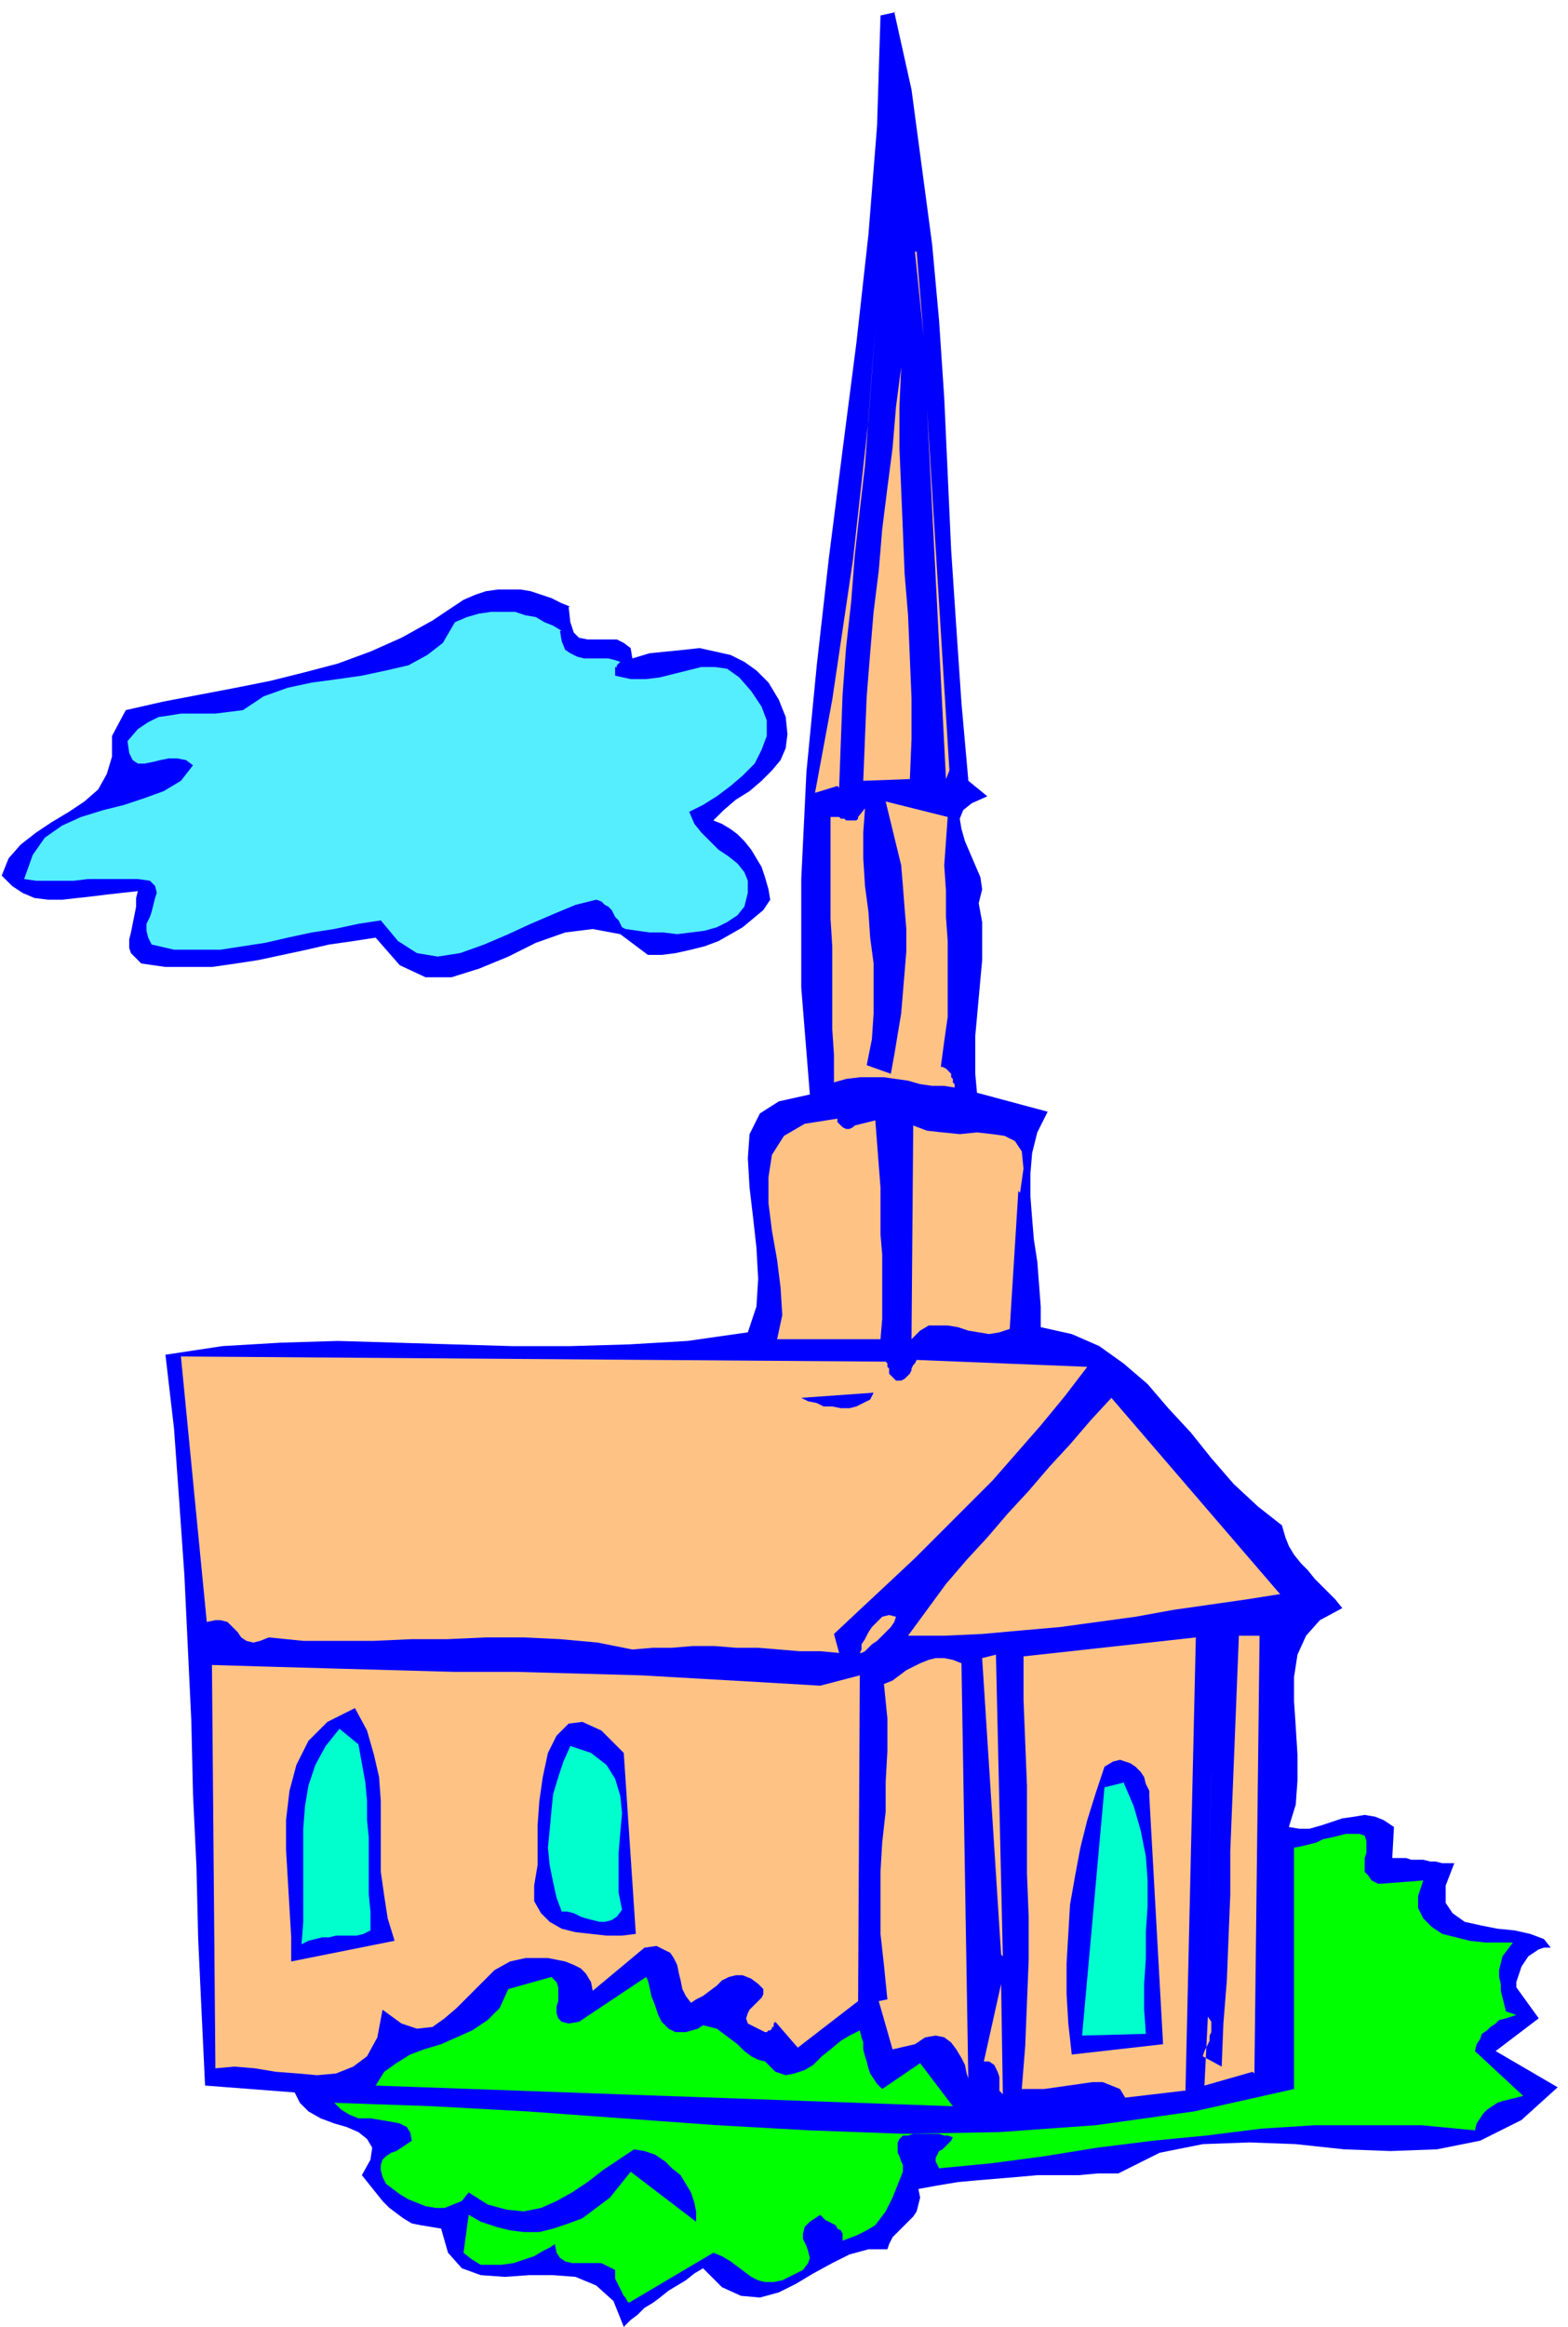
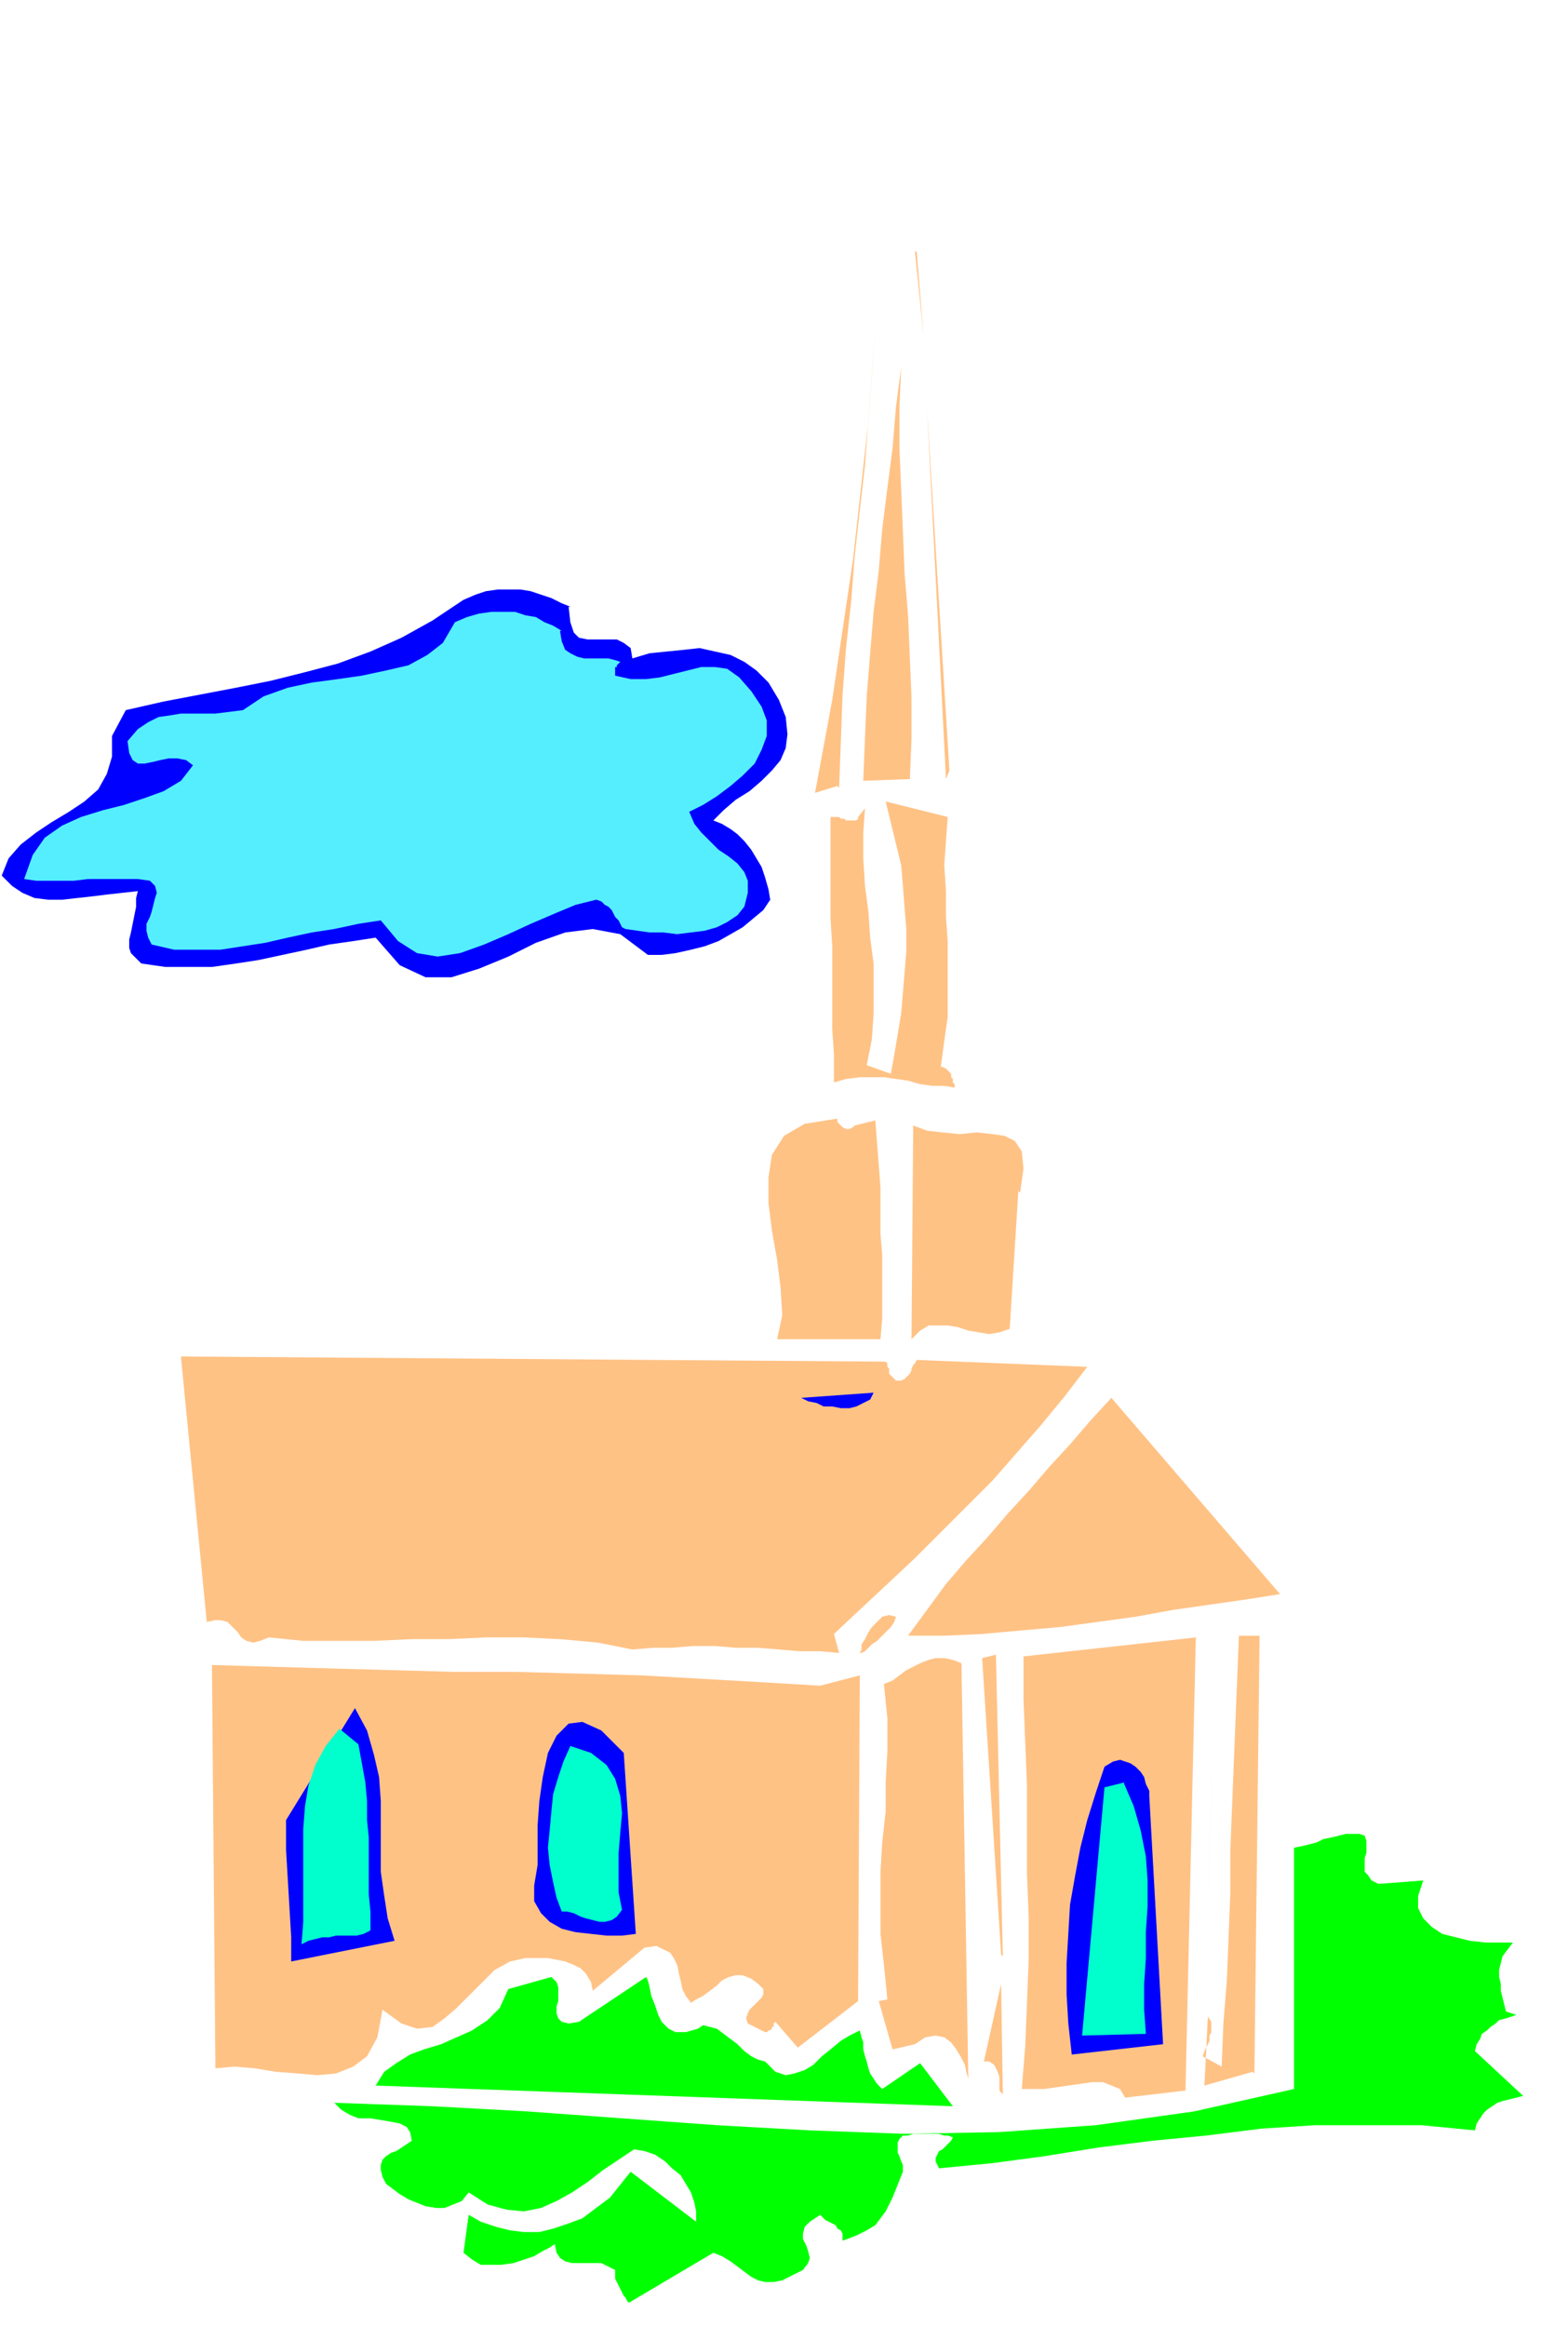
<svg xmlns="http://www.w3.org/2000/svg" fill-rule="evenodd" height="180" preserveAspectRatio="none" stroke-linecap="round" viewBox="0 0 910 1350" width="121.333">
  <style>.pen1{stroke:none}.brush2{fill:#00f}.brush3{fill:#ffc285}.brush5{fill:#0fc}.brush6{fill:#0f0}</style>
-   <path class="pen1 brush2" fill-rule="nonzero" d="m519 7 10 45 6 45 6 45 4 44 3 45 2 44 2 44 3 45 3 44 4 45 11 9-9 4-5 4-2 5 1 6 2 7 3 7 3 7 3 7 1 7-2 8 2 11v22l-1 11-1 11-1 11-1 11v22l1 11 41 11-6 12-3 12-1 12v13l1 13 1 12 2 13 1 13 1 13v12l18 4 16 7 14 10 14 12 12 14 13 14 12 15 13 15 14 13 14 11 2 7 2 5 3 5 4 5 4 4 4 5 4 4 4 4 4 4 4 5-13 7-8 9-5 11-2 13v14l1 15 1 16v15l-1 14-4 13 6 1h6l7-2 6-2 6-2 7-1 6-1 6 1 5 2 6 4-1 18h8l3 1h7l4 1h3l4 1h7l-5 13v10l4 6 7 5 9 2 10 2 10 1 9 2 8 3 4 5h-4l-3 1-3 2-3 2-2 3-2 3-1 3-1 3-1 3v3l13 18-25 19 36 21-21 19-24 12-25 5-27 1-27-1-28-3-27-1-27 1-25 5-24 12h-12l-11 1h-24l-11 1-12 1-12 1-11 1-12 2-11 2 1 5-1 4-1 4-2 3-3 3-3 3-3 3-3 3-2 4-1 3h-11l-11 3-10 5-11 6-10 6-10 5-11 3-11-1-11-5-11-11-5 3-5 4-5 3-5 3-5 4-4 3-5 3-4 4-4 3-4 4-6-15-10-9-12-5-13-1h-14l-14 1-14-1-11-4-8-9-4-14-6-1-6-1-5-1-5-3-4-3-4-3-4-4-4-5-4-5-4-5 5-9 1-7-3-5-5-4-7-3-7-2-8-3-7-4-5-5-3-6-52-4-2-42-2-43-1-42-2-42-1-43-2-42-2-42-3-43-3-42-5-43 33-5 34-2 33-1 34 1 33 1 34 1h34l34-1 34-2 35-5 5-15 1-16-1-18-2-18-2-17-1-17 1-14 6-12 11-7 18-4-5-62v-63l3-62 6-62 7-62 8-63 8-62 7-63 5-63 2-64 9-2z" />
  <path class="pen1 brush3" fill-rule="nonzero" d="m531 146 5 49-4-49zm-45 310-13 4 5-27 5-27 4-27 4-27 4-27 3-27 3-27 3-27 2-27 2-27-2 26-2 27-2 27-3 26-3 27-2 26-3 27-2 27-1 27-1 27zm42-4-27 1 1-25 1-24 2-25 2-24 3-24 2-24 3-24 3-23 2-24 3-23-1 23v24l1 24 1 24 1 25 2 24 1 24 1 24v24l-1 24zm21 0-11-215 13 210-2 5z" />
  <path class="pen1 brush2" fill-rule="nonzero" d="m330 352 1 9 2 6 3 3 5 1h17l4 2 4 3 1 6 10-3 10-1 10-1 9-1 9 2 9 2 8 4 7 5 7 7 6 10 4 10 1 10-1 8-3 7-5 6-6 6-7 6-8 5-7 6-6 6 5 2 5 3 4 3 4 4 4 5 3 5 3 5 2 6 2 7 1 6-4 6-6 5-6 5-7 4-7 4-8 3-8 2-9 2-8 1h-8l-16-12-16-3-16 2-17 6-16 8-17 7-16 5h-15l-15-7-14-16-13 2-14 2-13 3-14 3-14 3-13 2-14 2H96l-14-2-3-3-3-3-1-3v-5l1-4 1-5 1-5 1-5v-5l1-4-9 1-9 1-8 1-9 1-9 1h-8l-8-1-7-3-6-4-6-6 4-10 7-8 9-7 9-6 10-6 9-6 8-7 5-9 3-10v-12l8-15 22-5 21-4 21-4 20-4 20-5 19-5 19-7 18-8 18-10 18-12 7-3 6-2 7-1h13l6 1 6 2 6 2 6 3 5 2z" />
  <path class="pen1" fill-rule="nonzero" style="fill:#54eeff" d="m325 366 1 6 2 5 3 2 4 2 4 1h14l4 1 3 1-1 1-1 1v1h-1v5l9 2h9l8-1 8-2 8-2 8-2h8l7 1 7 5 7 8 6 9 3 8v9l-3 8-4 8-7 7-7 6-8 6-8 5-8 4 3 7 4 5 5 5 5 5 6 4 5 4 4 5 2 5v7l-2 8-4 5-6 4-6 3-7 2-8 1-8 1-8-1h-8l-7-1-7-1-2-1-1-2-1-2-2-2-1-2-1-2-2-2-2-1-2-2-3-1-12 3-12 5-14 6-13 6-14 6-14 5-13 2-12-2-11-7-10-12-13 2-14 3-13 2-14 3-13 3-13 2-13 2h-27l-13-3-2-4-1-4v-4l2-4 1-3 1-4 1-4 1-3-1-4-3-3-7-1H51l-8 1H21l-7-1 5-14 7-10 10-7 11-5 13-4 12-3 12-4 11-4 10-6 7-9-4-3-5-1h-5l-5 1-4 1-5 1h-4l-3-2-2-4-1-7 6-7 6-4 6-3 7-1 6-1h20l8-1 8-1 12-8 14-5 14-3 15-2 14-2 14-3 13-3 11-6 9-7 7-12 7-3 7-2 7-1h14l6 2 6 1 5 3 5 2 5 3z" />
  <path class="pen1 brush3" fill-rule="nonzero" d="m498 474 4-5-1 14v15l1 16 2 15 1 15 2 15v29l-1 15-3 15 14 5 2-11 2-12 2-12 1-12 1-12 1-12v-13l-1-12-1-13-1-12-9-37 36 9-1 14-1 14 1 15v15l1 14v44l-2 14-2 15h1l2 1 1 1 1 1 1 1v2l1 1v2l1 1v2l-6-1h-7l-7-1-7-2-7-1-7-1h-14l-8 1-7 2v-16l-1-15v-48l-1-16v-59h5l1 1h2l1 1h6l1-1zm-12 174v3l1 1 1 1 1 1 2 1h2l2-1 1-1 12-3 1 13 1 13 1 13v27l1 12v37l-1 12h-60l3-14-1-16-2-16-3-17-2-16v-15l2-13 7-11 12-7 19-3zm105 43-5 80-6 2-6 1-6-1-6-1-6-2-6-1h-11l-5 3-5 5 1-124 8 3 9 1 10 1 10-1 9 1 7 1 6 3 4 6 1 10-2 14zm-77 99 1 1v2l1 1v3l1 1 1 1 1 1 1 1h3l2-1 1-1 1-1 1-1 1-2v-1l1-2 1-1 1-2 99 4-13 17-14 17-14 16-14 16-15 15-15 15-15 15-16 15-15 14-16 15 3 11-11-1h-12l-12-1-12-1h-13l-12-1h-13l-12 1h-11l-12 1-20-4-22-2-21-1h-22l-22 1h-21l-22 1h-41l-20-2-5 2-4 1-4-1-3-2-2-3-3-3-3-3-4-1h-3l-5 1-15-154 410 3z" />
  <path class="pen1 brush2" fill-rule="nonzero" d="m507 808-2 4-4 2-4 2-4 1h-5l-5-1h-5l-4-2-5-1-4-2 42-3z" />
  <path class="pen1 brush3" fill-rule="nonzero" d="m742 925-19 3-21 3-21 3-22 4-22 3-22 3-23 2-22 2-22 1h-21l11-15 11-15 12-14 12-13 12-14 12-13 12-14 12-13 12-14 12-13 98 114zm-266 53 23-6-1 189-35 27-13-15-1 1v2h-1v1l-1 1h-1l-1 1h-1l-10-5-1-3 1-3 1-2 2-2 2-2 2-2 1-1 1-2v-3l-3-3-4-3-5-2h-4l-4 1-4 2-3 3-4 3-4 3-4 2-3 2-3-4-2-4-1-5-1-4-1-5-2-4-2-3-4-2-4-2-7 1-30 25-1-5-3-5-3-3-4-2-5-2-5-1-5-1h-13l-9 2-9 5-7 7-8 8-7 7-7 6-7 5-9 1-9-3-11-8-3 16-6 11-8 6-10 4-11 1-11-1-13-1-12-2-12-1-11 1-2-234 34 1 35 1 36 1 36 1h36l36 1 36 1 35 2 35 2 34 2z" />
-   <path class="pen1 brush2" fill-rule="nonzero" d="m206 991 7 13 4 14 3 13 1 14v41l2 14 2 13 4 13-60 12v-14l-1-17-1-17-1-17v-17l2-17 4-15 7-14 11-11 16-8z" />
+   <path class="pen1 brush2" fill-rule="nonzero" d="m206 991 7 13 4 14 3 13 1 14v41l2 14 2 13 4 13-60 12v-14l-1-17-1-17-1-17v-17z" />
  <path class="pen1 brush5" fill-rule="nonzero" d="m208 1012 2 11 2 11 1 11v11l1 10v33l1 10v11l-4 2-4 1h-12l-4 1h-4l-4 1-4 1-4 2 1-13v-54l1-13 2-12 4-12 6-11 8-10 11 9z" />
  <path class="pen1 brush3" fill-rule="nonzero" d="m520 938-1 3-2 3-2 2-2 2-2 2-2 2-3 2-2 2-2 2-2 1h-1l1-2v-3l2-3 2-4 2-3 3-3 3-3 4-1 4 1z" />
  <path class="pen1 brush2" fill-rule="nonzero" d="m362 1017 7 105-8 1h-9l-9-1-9-1-8-2-7-4-5-5-4-7v-9l2-12v-23l1-14 2-14 3-14 5-10 7-7 8-1 11 5 13 13z" />
  <path class="pen1 brush5" fill-rule="nonzero" d="m361 1108-3 4-3 2-4 1h-3l-4-1-4-1-3-1-4-2-4-1h-3l-3-8-2-9-2-10-1-10 1-10 1-11 1-10 3-10 3-9 4-9 12 4 9 7 5 8 3 10 1 10-1 11-1 12v23l2 10z" />
  <path class="pen1 brush3" fill-rule="nonzero" d="M562 1207v-1l-1-3-1-5-2-4-3-5-3-4-4-3-5-1-6 1-6 4-13 3-8-28 5-1-2-20-2-18v-36l1-17 2-18v-17l1-18v-19l-2-20 5-2 4-3 4-3 4-2 4-2 5-2 4-1h5l5 1 5 2 4 243zm19-73-11-172 8-2 4 175zm106 79-34 4-3-5-5-2-5-2h-6l-7 1-7 1-7 1-7 1h-13l2-25 1-25 1-25v-25l-1-25v-51l-1-25-1-25v-25l100-11-6 263zm40-11-28 8 2-40 2 3v6l-1 2v3l-1 2-1 2-1 2-1 3 11 6 1-25 2-25 1-25 1-25v-25l1-25 1-25 1-25 1-25 1-25h12l-3 254z" />
  <path class="pen1 brush2" fill-rule="nonzero" d="m667 1042 8 144-53 6-2-18-1-17v-18l1-17 1-17 3-17 3-16 4-16 5-16 5-15 5-3 4-1 3 1 3 1 3 2 3 3 2 3 1 4 2 4v4z" />
  <path class="pen1 brush5" fill-rule="nonzero" d="m652 1034 6 14 4 14 3 15 1 14v15l-1 15v15l-1 15v15l1 14-37 1 13-144 12-3z" />
  <path class="pen1 brush3" fill-rule="nonzero" d="m703 1029-3 124 3-123z" />
  <path class="pen1 brush6" fill-rule="nonzero" d="m320 1147 3 3 1 3v8l-1 3v4l1 3 2 2 4 1 6-1 39-26 1 2 1 4 1 5 2 5 2 6 2 4 4 4 4 2h6l7-2 3-2 4 1 4 1 4 3 4 3 4 3 4 4 4 3 4 2 4 1 6 6 6 2 5-1 6-2 5-3 5-5 5-4 6-5 5-3 6-3 1 4 1 3v4l1 4 1 3 1 4 1 3 2 3 2 3 3 3 22-15 19 25-335-12 5-8 7-5 8-5 8-3 10-3 9-4 9-4 9-6 7-7 5-11 25-7z" />
  <path class="pen1 brush6" fill-rule="nonzero" d="M751 1212v-140l5-1 4-1 4-1 4-2 5-1 4-1 4-1h8l3 1 1 3v7l-1 3v8l2 2 2 3 4 2 26-2-3 9v7l3 6 5 5 6 4 8 2 8 2 9 1h16l-3 4-3 4-1 4-1 4v4l1 4v4l1 4 1 4 1 4 6 2-3 1-3 1-4 1-2 2-3 2-2 2-3 2-1 3-2 3-1 4 28 26-4 1-4 1-4 1-3 1-3 2-3 2-2 2-2 3-2 3-1 4-31-3h-62l-31 2-32 4-31 3-32 4-31 5-30 4-31 3-1-2-1-2v-2l1-2 1-2 2-1 2-2 2-2 1-1 1-2-3-1h-2l-3-1h-15l-3 1h-3l-2 2-1 2v6l1 2 1 3 1 2v4l-2 5-2 5-2 5-2 4-2 4-3 4-3 4-5 3-6 3-8 3v-4l-1-2-2-1-1-2-2-1-2-1-2-1-1-1-2-2-6 4-3 3-1 4v3l2 4 1 3 1 4-1 3-3 4-6 3-6 3-5 1h-5l-4-1-4-2-4-3-4-3-4-3-5-3-5-2-49 29-1-1-1-2-1-1-1-2-1-2-1-2-1-2-1-2v-5l-4-2-4-2h-17l-4-1-3-2-2-3-1-5-3 2-4 2-5 3-6 2-6 2-7 1h-12l-5-3-5-4 3-22 7 4 9 3 8 2 8 1h9l8-2 9-3 8-3 8-6 8-6 12-15 38 29v-6l-1-5-2-6-3-5-3-5-5-4-4-4-6-4-6-2-6-1-9 6-9 6-9 7-9 6-9 5-9 4-10 2-10-1-11-3-11-7-4 5-5 2-5 2h-5l-6-1-5-2-5-2-5-3-4-3-4-3-2-4-1-4v-3l1-3 2-2 3-2 3-1 3-2 3-2 3-2-1-5-2-3-4-2-5-1-6-1-6-1h-7l-5-2-5-3-4-4 57 2 55 3 55 4 55 4 54 3 55 2 55-1 56-4 57-8 58-13z" />
  <path class="pen1 brush3" fill-rule="nonzero" d="m581 1214-1-1v-8l-1-3-1-2-1-2-3-2h-3l10-45 1 64z" />
</svg>